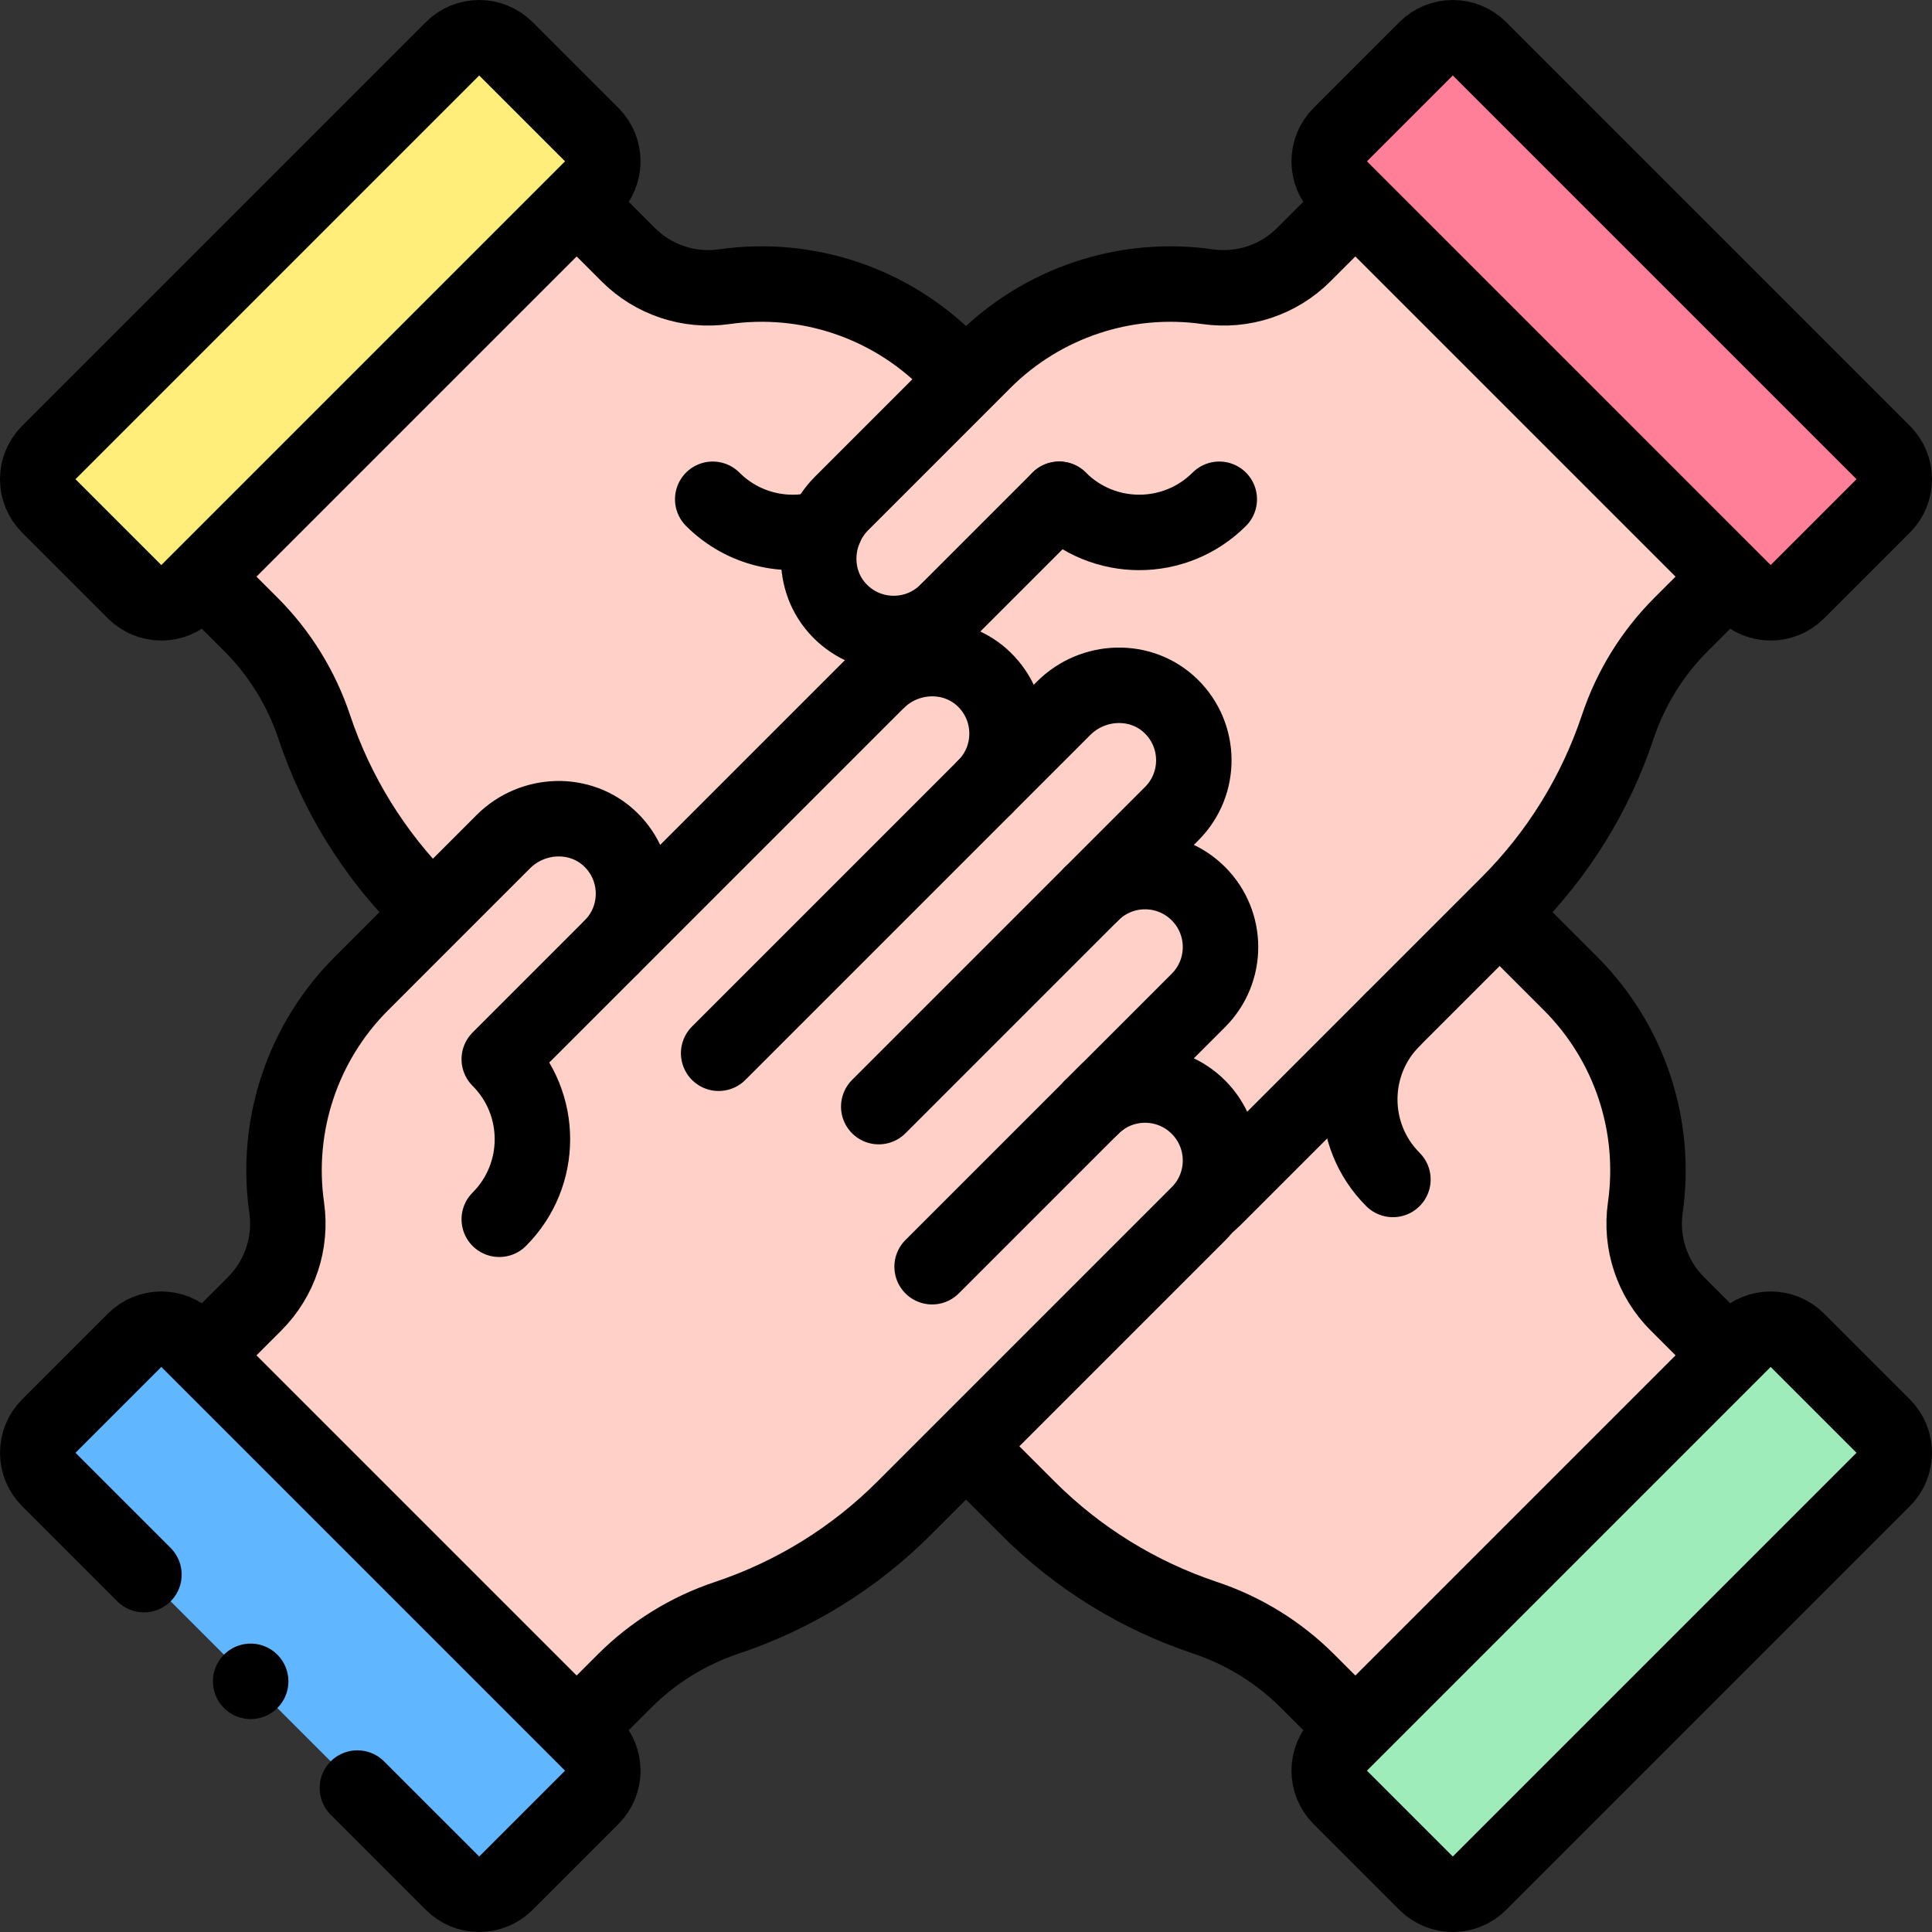
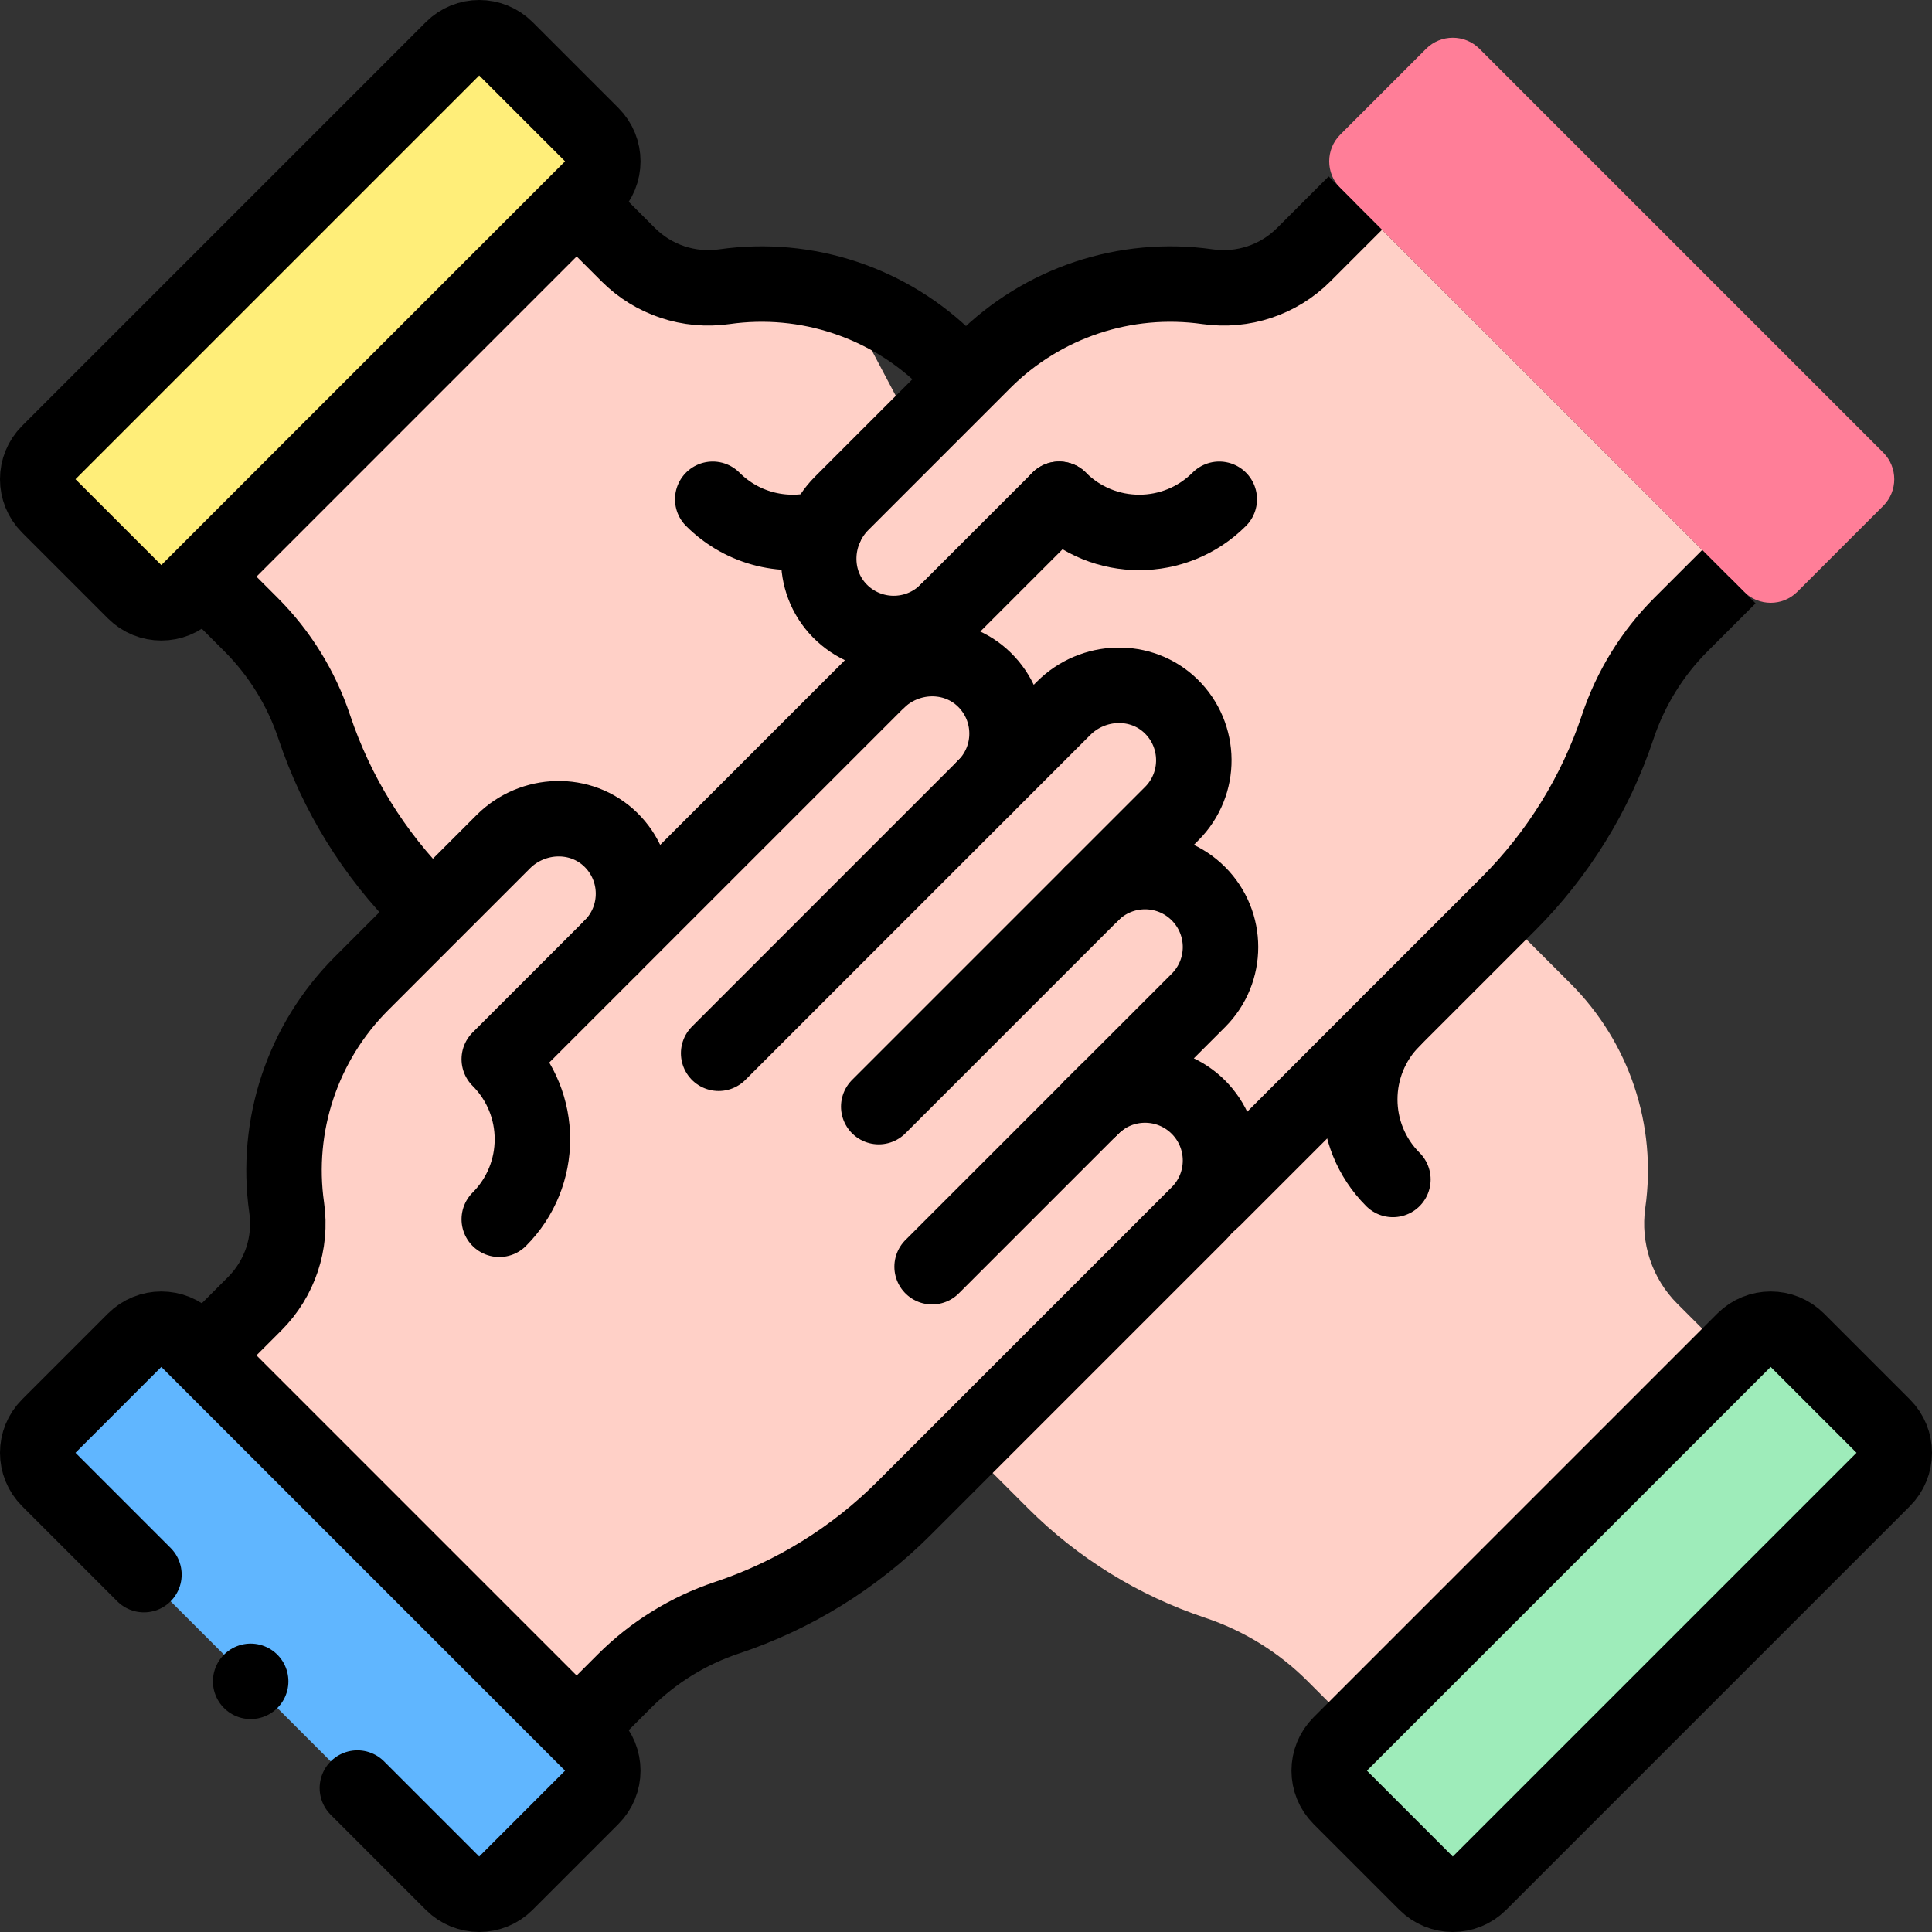
<svg xmlns="http://www.w3.org/2000/svg" version="1.1" id="Capa_1" x="0px" y="0px" viewBox="0 0 512 512" style="enable-background:new 0 0 512 512;" xml:space="preserve" width="512" height="512">
  <rect x="0" y="0" width="512" height="512" fill="#333333" stroke="none" />
  <g>
    <g>
      <path style="fill:#FFD0C7;" d="M256,383.28l16.45,16.45c13.17,13.17,29.23,23.09,46.91,28.99c10.22,3.41,19.52,9.15,27.14,16.77&#10;&#09;&#09;&#09;l12.68,12.69l99-99l-13.67-13.67c-6.68-6.67-9.82-16.1-8.49-25.45c3.12-21.82-4.22-43.82-19.8-59.4l-18.8-18.8L256,383.28z" />
      <path style="fill:#9EECBA;" d="M392.074,499.071l106.997-106.997c3.905-3.905,3.905-10.237,0-14.142l-22.75-22.75&#10;&#09;&#09;&#09;c-3.905-3.905-10.237-3.905-14.142,0L355.181,462.178c-3.905,3.905-3.905,10.237,0,14.142l22.75,22.75&#10;&#09;&#09;&#09;C381.837,502.976,388.168,502.976,392.074,499.071z" />
-       <path style="fill:#FFD0C7;" d="M114.58,241.86l-2.31-2.31c-13.17-13.17-23.09-29.23-28.99-46.91&#10;&#09;&#09;&#09;c-3.41-10.22-9.15-19.52-16.77-27.14l-12.69-12.68l99-99l13.67,13.67c6.67,6.68,16.1,9.82,25.45,8.49&#10;&#09;&#09;&#09;c21.82-3.12,43.82,4.22,59.4,19.8l4.66,4.66c11.272,21.335,22.543,42.67,33.815,64.004&#10;&#09;&#09;&#09;c-36.543,43.654-73.086,87.309-109.63,130.963C158.317,277.558,136.448,259.709,114.58,241.86z" />
+       <path style="fill:#FFD0C7;" d="M114.58,241.86l-2.31-2.31c-13.17-13.17-23.09-29.23-28.99-46.91&#10;&#09;&#09;&#09;c-3.41-10.22-9.15-19.52-16.77-27.14l-12.69-12.68l99-99l13.67,13.67c21.82-3.12,43.82,4.22,59.4,19.8l4.66,4.66c11.272,21.335,22.543,42.67,33.815,64.004&#10;&#09;&#09;&#09;c-36.543,43.654-73.086,87.309-109.63,130.963C158.317,277.558,136.448,259.709,114.58,241.86z" />
      <path style="fill:#FFEE79;" d="M12.929,119.926L119.926,12.929c3.905-3.905,10.237-3.905,14.142,0l22.75,22.75&#10;&#09;&#09;&#09;c3.905,3.905,3.905,10.237,0,14.142L49.821,156.819c-3.905,3.905-10.237,3.905-14.142,0l-22.75-22.75&#10;&#09;&#09;&#09;C9.024,130.163,9.024,123.832,12.929,119.926z" />
      <path style="fill:#FFD0C7;" d="M319.49,319.49c0.77-0.57,1.5-1.2,2.2-1.9l78.04-78.04c13.17-13.17,23.09-29.23,28.99-46.91&#10;&#09;&#09;&#09;c3.41-10.22,9.15-19.52,16.77-27.14l12.69-12.68l-99-99l-13.67,13.67c-6.67,6.68-16.1,9.82-25.45,8.49&#10;&#09;&#09;&#09;c-21.82-3.12-43.82,4.22-59.4,19.8l-37.6,37.6c-7.8,7.8-8.25,20.57-0.55,28.46c7.78,7.98,20.58,8.07,28.47,0.19l-18.42,18.42&#10;&#09;&#09;&#09;c-0.07,0.06-0.13,0.12-0.19,0.18c-13.464,48.014-0.656,95.906,31.963,120.704C284.552,316.704,307.141,319.217,319.49,319.49z" />
      <path style="fill:#FF7E98;" d="M499.071,119.926L392.074,12.929c-3.905-3.905-10.237-3.905-14.142,0l-22.75,22.75&#10;&#09;&#09;&#09;c-3.905,3.905-3.905,10.237,0,14.142l106.997,106.997c3.905,3.905,10.237,3.905,14.142,0l22.75-22.75&#10;&#09;&#09;&#09;C502.976,130.163,502.976,123.832,499.071,119.926z" />
      <path style="fill:#FFD0C7;" d="M53.823,359.182l13.668-13.668c6.677-6.677,9.821-16.108,8.485-25.456&#10;&#09;&#09;&#09;c-3.118-21.814,4.221-43.819,19.799-59.397l37.601-37.601c7.799-7.799,20.57-8.252,28.468-0.551&#10;&#09;&#09;&#09;c7.978,7.785,8.068,20.585,0.184,28.468l70.343-70.343c7.799-7.799,20.57-8.252,28.468-0.551&#10;&#09;&#09;&#09;c7.978,7.785,8.069,20.585,0.184,28.468l20.845-20.846c7.799-7.799,20.57-8.252,28.468-0.551&#10;&#09;&#09;&#09;c7.978,7.785,8.068,20.585,0.184,28.468l-21.213,21.213c7.814-7.814,20.478-7.806,28.284,0c7.802,7.811,7.817,20.467,0,28.284&#10;&#09;&#09;&#09;l-28.284,28.284c7.814-7.813,20.478-7.806,28.284,0c7.802,7.811,7.817,20.467,0,28.284l-78.04,78.04&#10;&#09;&#09;&#09;c-13.173,13.173-29.232,23.094-46.91,28.992c-10.226,3.408-19.517,9.151-27.139,16.773l-12.685,12.685L53.823,359.182z" />
      <path style="fill:#60B6FF;" d="M38.143,417.288l-25.214-25.214c-3.905-3.905-3.905-10.237,0-14.142l22.75-22.75&#10;&#09;&#09;&#09;c3.905-3.905,10.237-3.905,14.142,0l106.997,106.997c3.905,3.905,3.905,10.237,0,14.142l-22.75,22.75&#10;&#09;&#09;&#09;c-3.905,3.905-10.237,3.905-14.142,0l-25.215-25.215L38.143,417.288z" />
    </g>
    <g>
-       <path style="fill:none;stroke:#000000;stroke-width:20;stroke-linejoin:round;stroke-miterlimit:10;" d="M458.18,359.18&#10;&#09;&#09;&#09;l-13.67-13.67c-6.68-6.67-9.82-16.1-8.49-25.45c3.12-21.82-4.22-43.82-19.8-59.4l-18.8-18.8" />
-       <path style="fill:none;stroke:#000000;stroke-width:20;stroke-linejoin:round;stroke-miterlimit:10;" d="M256,383.28l16.45,16.45&#10;&#09;&#09;&#09;c13.17,13.17,29.23,23.09,46.91,28.99c10.22,3.41,19.52,9.15,27.14,16.77l12.68,12.69" />
      <path style="fill:none;stroke:#000000;stroke-width:20;stroke-linecap:round;stroke-linejoin:round;stroke-miterlimit:10;" d="&#10;&#09;&#09;&#09;M369.137,270.142c-11.716,11.716-11.716,30.711,0,42.426" />
      <path style="fill:none;stroke:#000000;stroke-width:20;stroke-linecap:round;stroke-linejoin:round;stroke-miterlimit:10;" d="&#10;&#09;&#09;&#09;M392.074,499.071l106.997-106.997c3.905-3.905,3.905-10.237,0-14.142l-22.75-22.75c-3.905-3.905-10.237-3.905-14.142,0&#10;&#09;&#09;&#09;L355.181,462.178c-3.905,3.905-3.905,10.237,0,14.142l22.75,22.75C381.837,502.976,388.168,502.976,392.074,499.071z" />
      <path style="fill:none;stroke:#000000;stroke-width:20;stroke-linejoin:round;stroke-miterlimit:10;" d="M152.82,53.82&#10;&#09;&#09;&#09;l13.67,13.67c6.67,6.68,16.1,9.82,25.45,8.49c21.82-3.12,43.82,4.22,59.4,19.8l4.66,4.66" />
      <path style="fill:none;stroke:#000000;stroke-width:20;stroke-linejoin:round;stroke-miterlimit:10;" d="M114.58,241.86&#10;&#09;&#09;&#09;l-2.31-2.31c-13.17-13.17-23.09-29.23-28.99-46.91c-3.41-10.22-9.15-19.52-16.77-27.14l-12.69-12.68" />
      <path style="fill:none;stroke:#000000;stroke-width:20;stroke-linecap:round;stroke-linejoin:round;stroke-miterlimit:10;" d="&#10;&#09;&#09;&#09;M188.88,132.31c8.07,8.07,19.57,10.58,29.79,7.54" />
      <path style="fill:none;stroke:#000000;stroke-width:20;stroke-linecap:round;stroke-linejoin:round;stroke-miterlimit:10;" d="&#10;&#09;&#09;&#09;M12.929,119.926L119.926,12.929c3.905-3.905,10.237-3.905,14.142,0l22.75,22.75c3.905,3.905,3.905,10.237,0,14.142L49.821,156.819&#10;&#09;&#09;&#09;c-3.905,3.905-10.237,3.905-14.142,0l-22.75-22.75C9.024,130.163,9.024,123.832,12.929,119.926z" />
      <path style="fill:none;stroke:#000000;stroke-width:20;stroke-linejoin:round;stroke-miterlimit:10;" d="M359.18,53.82&#10;&#09;&#09;&#09;l-13.67,13.67c-6.67,6.68-16.1,9.82-25.45,8.49c-21.82-3.12-43.82,4.22-59.4,19.8l-37.6,37.6c-7.8,7.8-8.25,20.57-0.55,28.46&#10;&#09;&#09;&#09;c7.78,7.98,20.58,8.07,28.47,0.19l-18.42,18.42c-0.07,0.06-0.13,0.12-0.19,0.18" />
      <path style="fill:none;stroke:#000000;stroke-width:20;stroke-linejoin:round;stroke-miterlimit:10;" d="M319.49,319.49&#10;&#09;&#09;&#09;c0.77-0.57,1.5-1.2,2.2-1.9l78.04-78.04c13.17-13.17,23.09-29.23,28.99-46.91c3.41-10.22,9.15-19.52,16.77-27.14l12.69-12.68" />
      <path style="fill:none;stroke:#000000;stroke-width:20;stroke-linecap:round;stroke-linejoin:round;stroke-miterlimit:10;" d="&#10;&#09;&#09;&#09;M289.31,293.4l4.09-4.09c-0.69,0.69-1.33,1.43-1.9,2.19" />
      <line style="fill:none;stroke:#000000;stroke-width:20;stroke-linecap:round;stroke-linejoin:round;stroke-miterlimit:10;" x1="250.977" y1="162.028" x2="280.694" y2="132.311" />
      <path style="fill:none;stroke:#000000;stroke-width:20;stroke-linecap:round;stroke-linejoin:round;stroke-miterlimit:10;" d="&#10;&#09;&#09;&#09;M280.694,132.311c11.716,11.716,30.711,11.716,42.426,0" />
-       <path style="fill:none;stroke:#000000;stroke-width:20;stroke-linecap:round;stroke-linejoin:round;stroke-miterlimit:10;" d="&#10;&#09;&#09;&#09;M499.071,119.926L392.074,12.929c-3.905-3.905-10.237-3.905-14.142,0l-22.75,22.75c-3.905,3.905-3.905,10.237,0,14.142&#10;&#09;&#09;&#09;l106.997,106.997c3.905,3.905,10.237,3.905,14.142,0l22.75-22.75C502.976,130.163,502.976,123.832,499.071,119.926z" />
      <path style="fill:none;stroke:#000000;stroke-width:20;stroke-linejoin:round;stroke-miterlimit:10;" d="M53.823,359.182&#10;&#09;&#09;&#09;l13.668-13.668c6.677-6.677,9.821-16.108,8.485-25.456c-3.118-21.814,4.221-43.819,19.799-59.397l37.601-37.601&#10;&#09;&#09;&#09;c7.799-7.799,20.57-8.252,28.468-0.551c7.978,7.785,8.068,20.585,0.184,28.468l70.343-70.343&#10;&#09;&#09;&#09;c7.799-7.799,20.57-8.252,28.468-0.551c7.978,7.785,8.069,20.585,0.184,28.468l20.845-20.846&#10;&#09;&#09;&#09;c7.799-7.799,20.57-8.252,28.468-0.551c7.978,7.785,8.068,20.585,0.184,28.468l-21.213,21.213c7.814-7.814,20.478-7.806,28.284,0&#10;&#09;&#09;&#09;c7.802,7.811,7.817,20.467,0,28.284l-28.284,28.284c7.814-7.813,20.478-7.806,28.284,0c7.802,7.811,7.817,20.467,0,28.284&#10;&#09;&#09;&#09;l-78.04,78.04c-13.173,13.173-29.232,23.094-46.91,28.992c-10.226,3.408-19.517,9.151-27.139,16.773l-12.685,12.685" />
      <path style="fill:none;stroke:#000000;stroke-width:20;stroke-linecap:round;stroke-linejoin:round;stroke-miterlimit:10;" d="&#10;&#09;&#09;&#09;M162.028,250.977l-29.717,29.717c11.716,11.716,11.716,30.711,0,42.426" />
      <line style="fill:none;stroke:#000000;stroke-width:20;stroke-linecap:round;stroke-linejoin:round;stroke-miterlimit:10;" x1="261.023" y1="208.551" x2="190.451" y2="279.122" />
      <line style="fill:none;stroke:#000000;stroke-width:20;stroke-linecap:round;stroke-linejoin:round;stroke-miterlimit:10;" x1="289.307" y1="236.835" x2="232.878" y2="293.264" />
      <line style="fill:none;stroke:#000000;stroke-width:20;stroke-linecap:round;stroke-linejoin:round;stroke-miterlimit:10;" x1="289.307" y1="293.403" x2="247.02" y2="335.691" />
      <path style="fill:none;stroke:#000000;stroke-width:20;stroke-linecap:round;stroke-linejoin:round;stroke-miterlimit:10;" d="&#10;&#09;&#09;&#09;M38.143,417.288l-25.214-25.214c-3.905-3.905-3.905-10.237,0-14.142l22.75-22.75c3.905-3.905,10.237-3.905,14.142,0&#10;&#09;&#09;&#09;l106.997,106.997c3.905,3.905,3.905,10.237,0,14.142l-22.75,22.75c-3.905,3.905-10.237,3.905-14.142,0l-25.215-25.215" />
      <line style="fill:none;stroke:#000000;stroke-width:20;stroke-linecap:round;stroke-linejoin:round;stroke-miterlimit:10;" x1="66.427" y1="445.573" x2="66.427" y2="445.573" />
    </g>
  </g>
</svg>